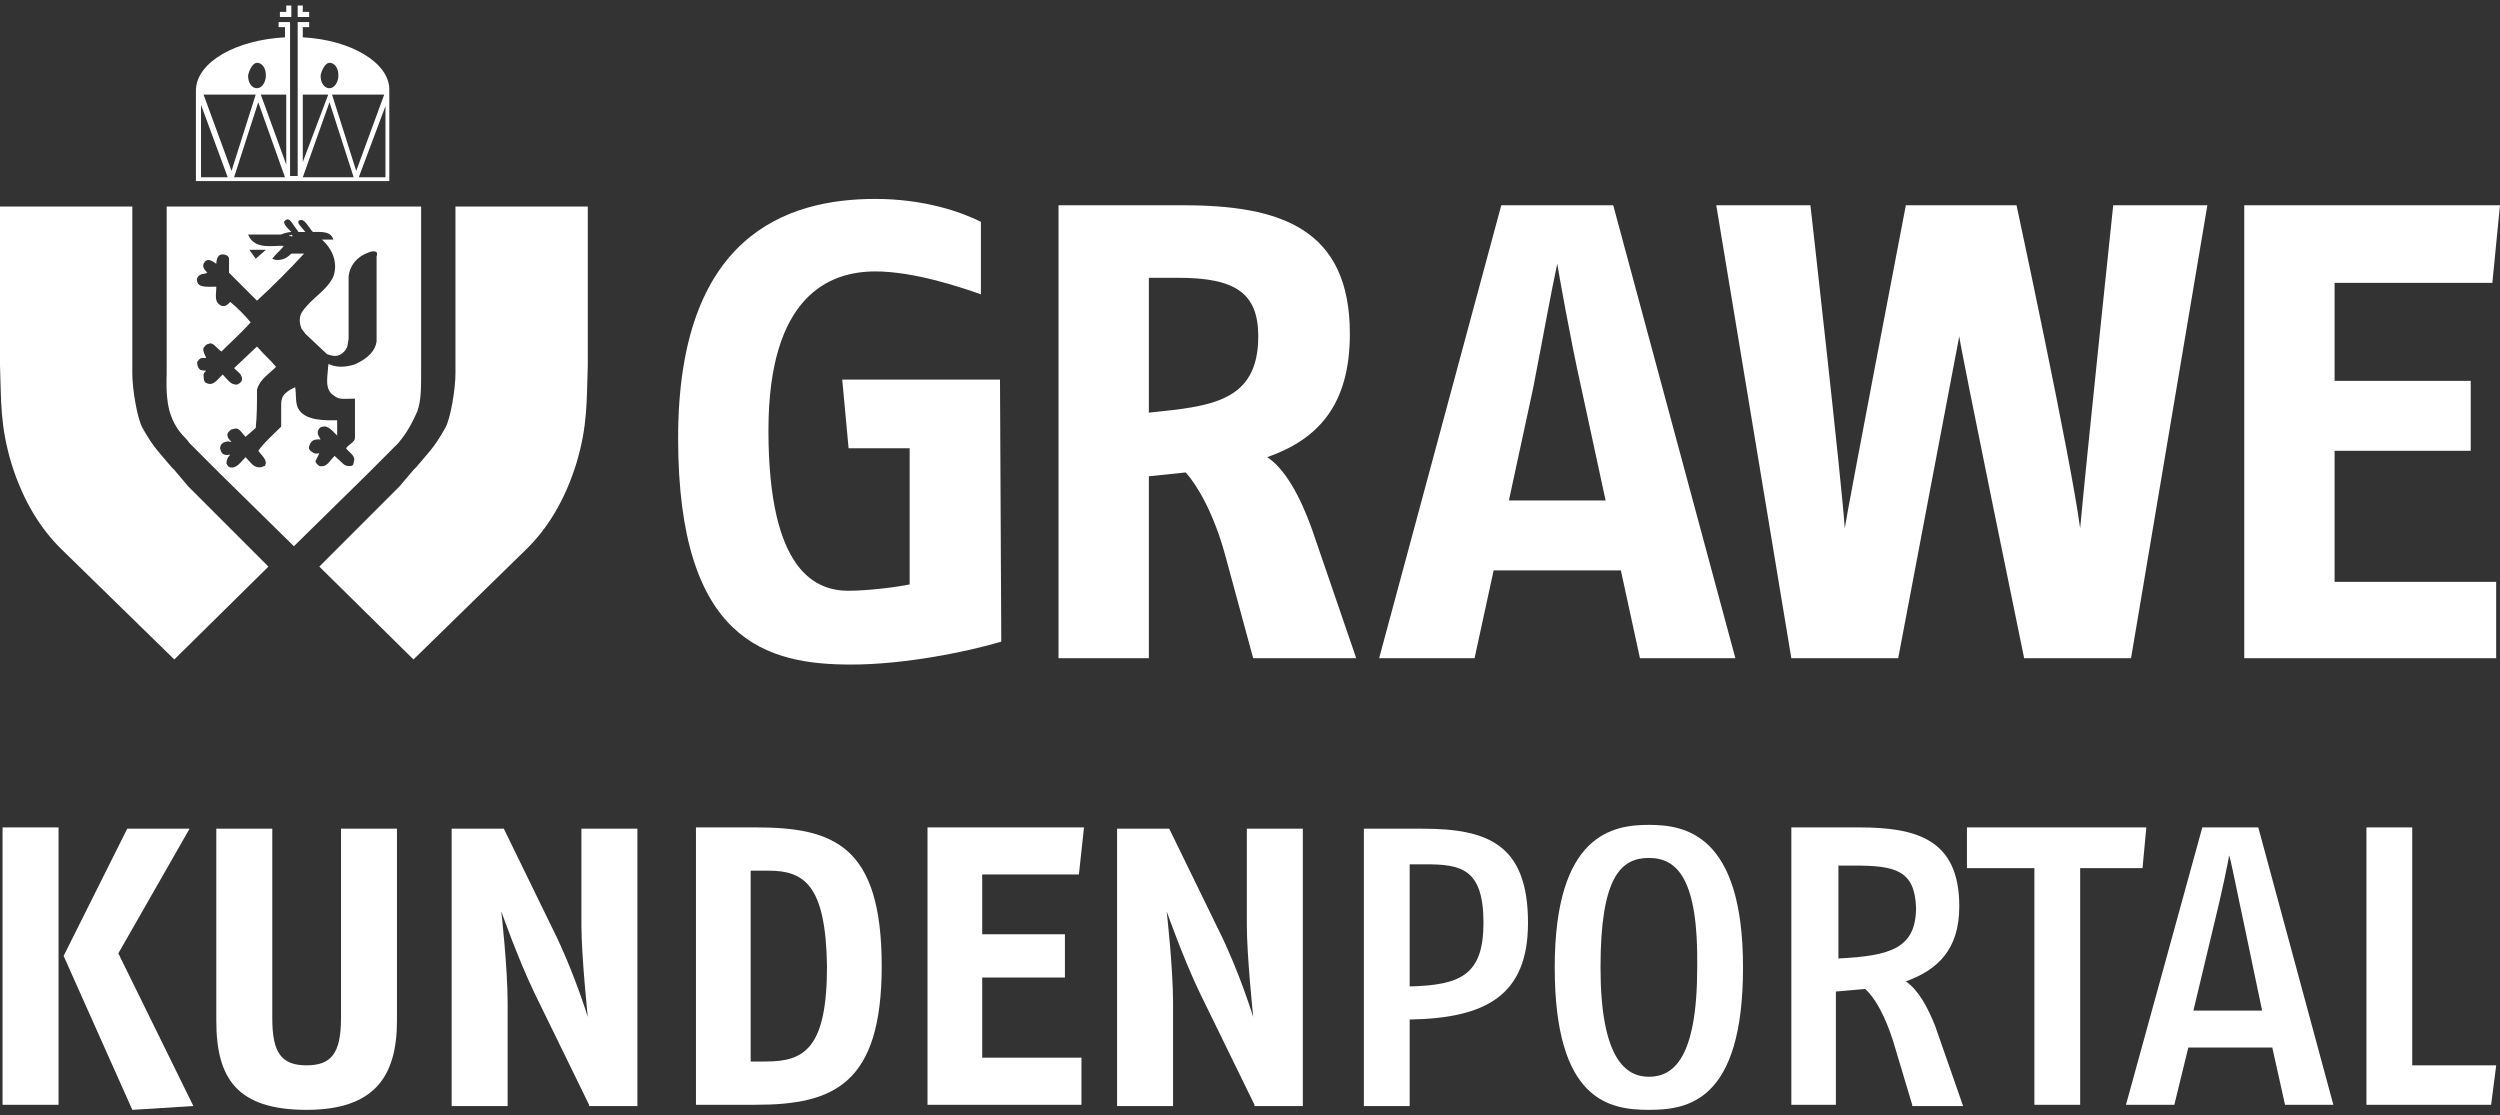
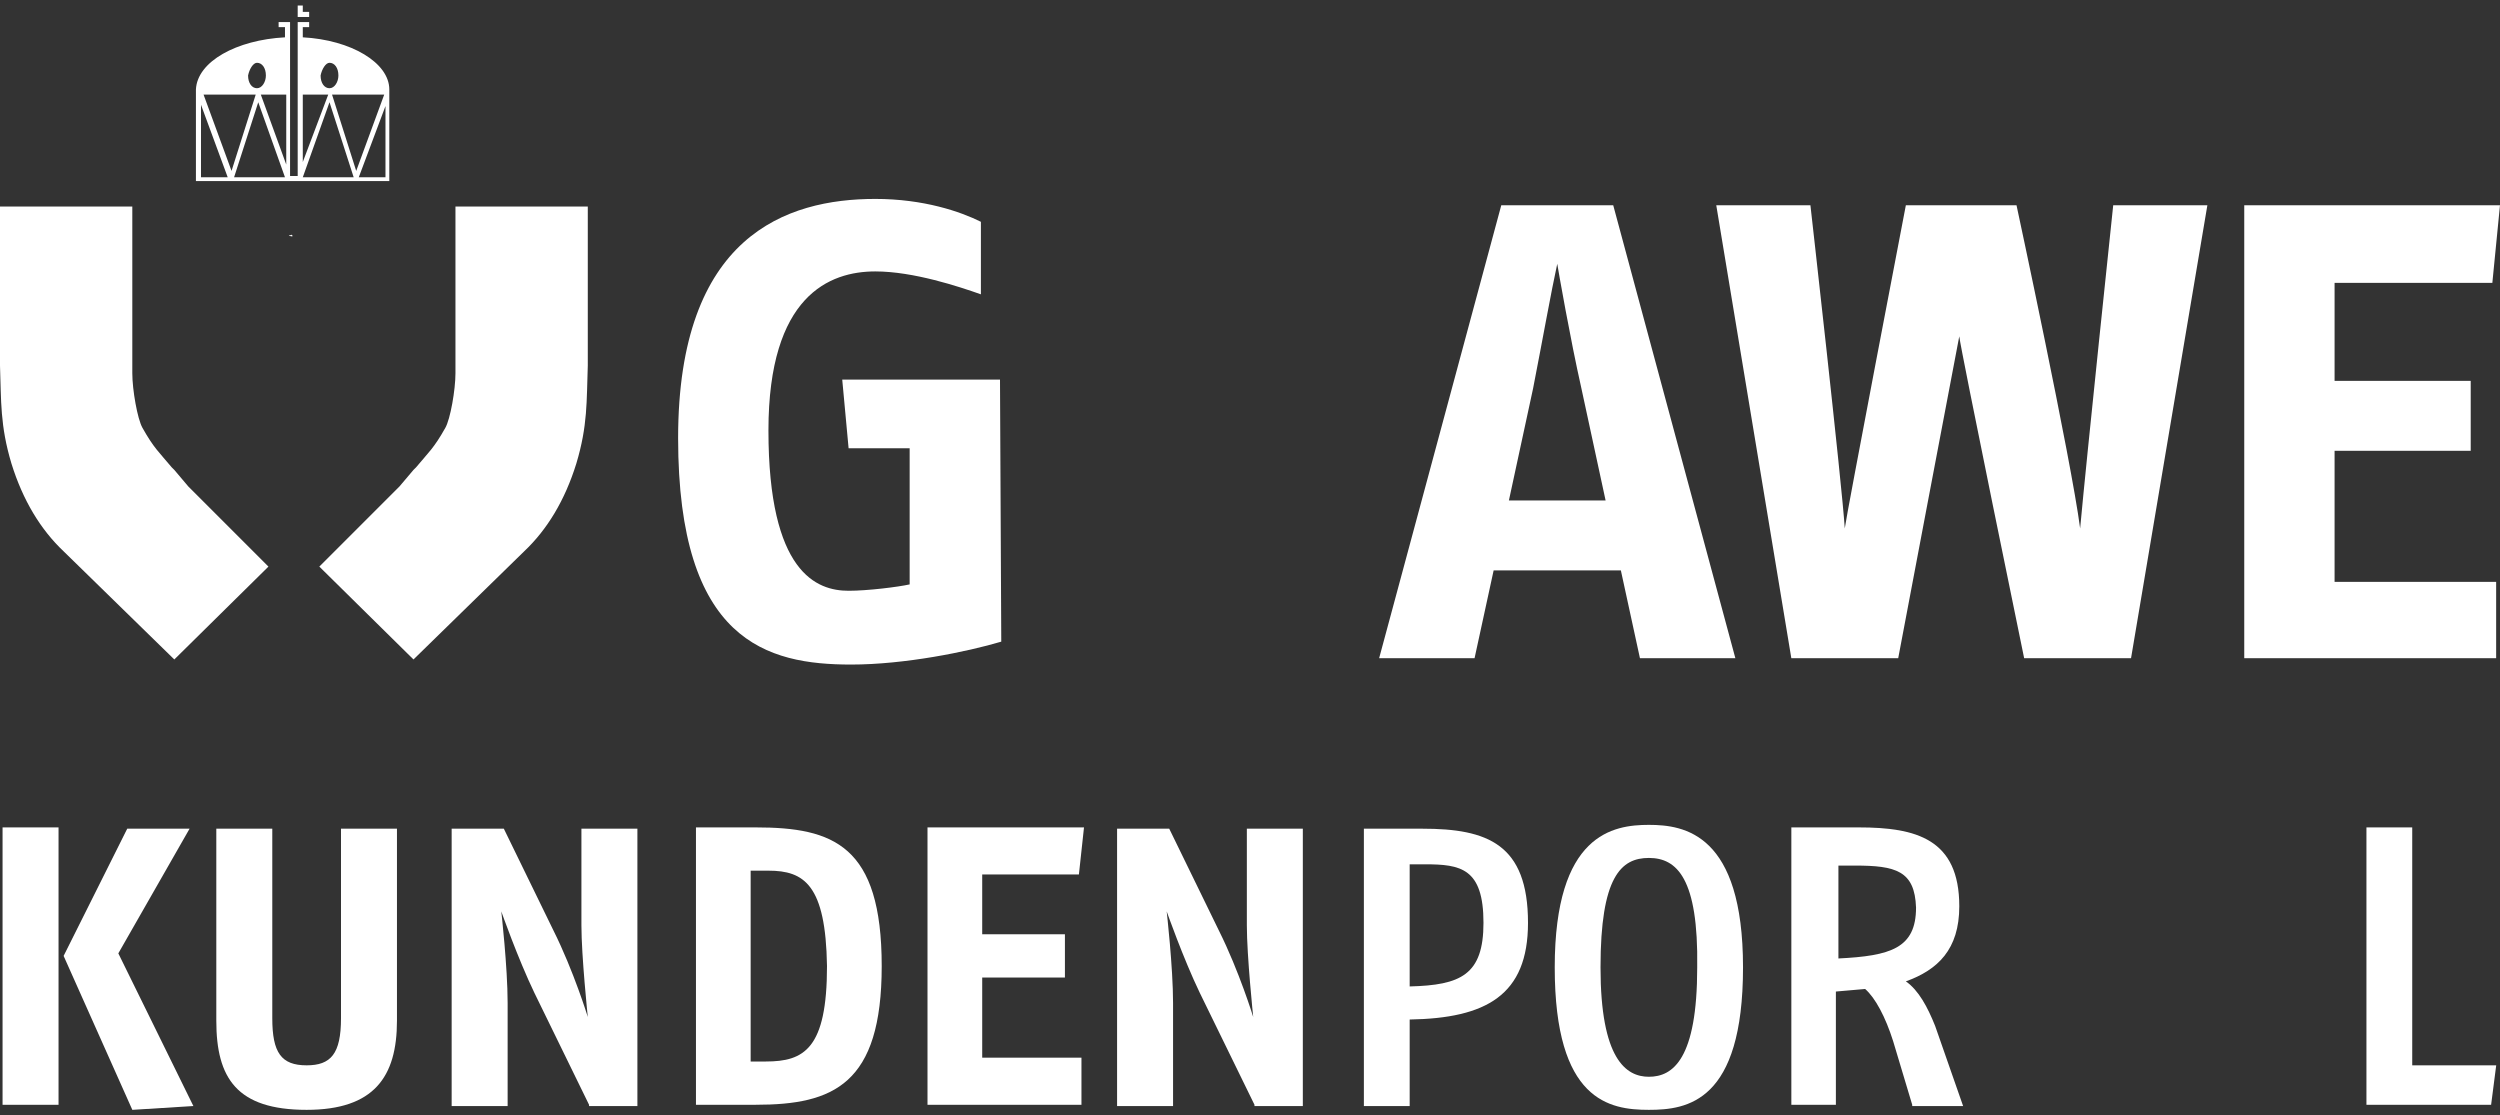
<svg xmlns="http://www.w3.org/2000/svg" width="130" height="58" viewBox="0 0 130 58" fill="none">
  <rect x="0" y="0" width="130" height="58" fill="#333333" stroke="none" />
  <path d="M129.602 14.71H121.398V19.804H128.477V23.443H121.398V30.257H129.8V34.227H116.701V10.674H129.999L129.602 14.71Z" fill="white" />
  <path d="M110.814 34.227H105.256C105.256 34.227 101.948 18.15 101.882 17.489C101.75 18.15 98.707 34.227 98.707 34.227H93.149L89.246 10.674H94.142C94.142 10.674 95.796 25.295 95.928 27.478C95.994 26.883 99.104 10.674 99.104 10.674H104.859C104.859 10.674 107.704 23.906 108.167 27.478C108.498 23.84 109.887 10.674 109.887 10.674H114.783L110.814 34.227Z" fill="white" />
  <path d="M82.234 20.201C81.638 17.555 81.043 14.114 80.977 13.718C80.646 15.239 80.249 17.489 79.72 20.201L78.463 26.023H83.491L82.234 20.201ZM85.277 34.227L84.285 29.662H77.669L76.677 34.227H71.715L78.066 10.674H83.888L90.239 34.227H85.277Z" fill="white" />
-   <path d="M61.262 14.445H59.74V21.458C62.916 21.127 65.43 20.929 65.43 17.489C65.43 15.239 64.239 14.445 61.262 14.445ZM65.165 34.227L63.71 28.868C63.114 26.684 62.254 25.229 61.659 24.567L59.74 24.766V34.227H55.043V10.674H61.526C66.554 10.674 70.193 11.865 70.193 17.356C70.193 21.061 68.539 22.847 65.893 23.773C66.819 24.369 67.613 25.824 68.208 27.478L70.524 34.227H65.165Z" fill="white" />
  <path d="M52.066 33.366C50.279 33.896 47.038 34.557 44.259 34.557C39.893 34.557 35.262 33.366 35.262 22.781C35.262 12.262 40.885 10.344 45.516 10.344C48.03 10.344 49.949 11.005 51.007 11.534V15.305C49.883 14.908 47.501 14.114 45.516 14.114C43.135 14.114 39.959 15.371 39.959 22.384C39.959 29.794 42.473 30.72 44.127 30.72C45.119 30.72 46.707 30.522 47.302 30.389V23.31H44.127L43.796 19.738H52L52.066 33.366Z" fill="white" />
  <path d="M21.501 24.435L21.634 24.303C22.295 23.509 22.56 23.31 23.155 22.252C23.42 21.789 23.684 20.267 23.684 19.407V10.74H30.565V19.01C30.499 20.863 30.565 22.119 29.969 24.104C29.374 26.023 28.448 27.544 27.257 28.669L21.501 34.292L16.605 29.463L20.773 25.295L21.501 24.435Z" fill="white" />
  <path d="M9.064 24.435L8.931 24.303C8.27 23.509 8.005 23.31 7.41 22.252C7.145 21.789 6.88 20.267 6.88 19.407V10.74H0V19.01C0.066 20.863 -4.02218e-06 22.119 0.595 24.104C1.191 26.023 2.117 27.544 3.308 28.669L9.064 34.292L13.959 29.463L9.791 25.295L9.064 24.435Z" fill="white" />
-   <path d="M19.12 24.634L15.283 28.404L11.445 24.634L9.858 23.046C9.593 22.649 9.13 22.45 8.799 21.326C8.601 20.532 8.667 19.473 8.667 19.473V10.74H21.898V19.473C21.898 20.135 21.898 20.863 21.7 21.392C21.237 22.45 20.906 22.781 20.707 23.046L19.12 24.634ZM19.583 17.753V13.32C19.715 12.99 19.318 13.056 19.186 13.122C18.59 13.32 18.194 13.784 18.127 14.379V17.621L18.061 18.018C17.995 18.216 17.797 18.415 17.598 18.481C17.4 18.547 17.201 18.481 17.003 18.415L15.878 17.356L15.68 17.091C15.547 16.761 15.547 16.43 15.746 16.165C16.275 15.438 17.003 15.107 17.334 14.379C17.598 13.651 17.267 12.924 16.738 12.46H17.334C17.201 11.997 16.672 12.063 16.275 12.063L16.209 11.997C15.944 11.667 15.812 11.336 15.547 11.468C15.415 11.6 15.68 11.799 15.878 12.063H15.547C15.547 12.063 15.481 12.063 15.481 11.997C15.15 11.6 15.084 11.27 14.819 11.468C14.687 11.6 14.886 11.799 15.15 12.063C15.018 12.063 14.753 12.13 14.621 12.196C14.026 12.196 13.364 12.196 12.901 12.196C13.232 13.056 14.356 12.725 14.753 12.791C14.621 12.99 14.356 13.188 14.158 13.453C14.29 13.519 14.356 13.519 14.423 13.519C14.753 13.519 14.952 13.387 15.15 13.188C15.349 13.188 15.613 13.188 15.812 13.188C15.084 13.982 14.158 14.908 13.364 15.636L11.909 14.181V13.453C11.909 13.254 11.578 13.188 11.445 13.254C11.313 13.32 11.247 13.519 11.247 13.717C11.247 13.717 10.982 13.519 10.85 13.519C10.718 13.519 10.652 13.585 10.585 13.717C10.519 13.916 10.652 14.048 10.784 14.181C10.784 14.181 10.652 14.247 10.519 14.247C10.321 14.313 10.188 14.445 10.255 14.644C10.321 14.974 10.85 14.908 11.247 14.908C11.247 15.371 11.115 15.702 11.512 15.901C11.71 15.967 11.842 15.835 11.975 15.702C12.372 16.033 12.703 16.364 13.033 16.761C12.57 17.29 11.975 17.819 11.512 18.282C11.247 18.084 11.049 17.753 10.85 17.885C10.718 17.885 10.652 18.018 10.585 18.084C10.519 18.282 10.718 18.547 10.718 18.613H10.519C10.387 18.613 10.321 18.745 10.255 18.812C10.255 18.944 10.255 19.076 10.387 19.209C10.453 19.275 10.718 19.275 10.718 19.275C10.718 19.275 10.585 19.407 10.585 19.473C10.585 19.605 10.585 19.738 10.652 19.87C11.049 20.135 11.247 19.804 11.578 19.473C11.842 19.738 11.975 20.002 12.306 20.002C12.504 19.936 12.636 19.804 12.57 19.605C12.504 19.407 12.438 19.407 12.173 19.142L13.364 18.018C13.827 18.547 13.96 18.613 14.356 19.076C13.96 19.473 13.496 19.738 13.364 20.267C13.364 21.061 13.364 21.59 13.298 22.252L12.769 22.715C12.504 22.45 12.438 22.186 12.107 22.318C11.975 22.318 11.909 22.45 11.842 22.516C11.776 22.715 11.909 22.847 12.041 22.98C11.842 22.98 11.975 22.913 11.71 22.98C11.512 23.046 11.445 23.178 11.445 23.31C11.512 23.575 11.578 23.707 11.975 23.641C11.842 23.773 11.776 23.906 11.776 24.104C11.842 24.236 11.909 24.303 11.975 24.303C12.306 24.369 12.504 24.038 12.769 23.773C13.033 24.038 13.166 24.303 13.496 24.303C13.629 24.303 13.695 24.236 13.761 24.236C13.96 23.972 13.629 23.707 13.43 23.443C13.695 23.046 14.224 22.583 14.621 22.186V22.053C14.621 21.656 14.621 21.458 14.621 21.127C14.621 20.664 14.687 20.532 15.084 20.267L15.349 20.135C15.415 20.532 15.349 20.863 15.481 21.193C15.812 21.921 17.003 21.855 17.532 21.855V22.649L17.267 22.384C17.267 22.384 17.003 22.119 16.804 22.186C16.672 22.186 16.606 22.252 16.54 22.384C16.473 22.583 16.606 22.715 16.672 22.847C16.407 22.847 16.275 22.847 16.143 23.046C16.076 23.178 16.01 23.31 16.143 23.443C16.407 23.641 16.407 23.575 16.606 23.575C16.54 23.707 16.473 23.84 16.407 23.972C16.407 24.104 16.54 24.17 16.606 24.236C17.003 24.303 17.069 24.038 17.4 23.707C17.863 24.104 17.863 24.236 18.194 24.236C18.326 24.236 18.392 24.17 18.392 24.038C18.524 23.707 18.194 23.575 17.995 23.31C18.127 23.112 18.458 22.98 18.458 22.781V20.73C17.863 20.73 17.664 20.796 17.4 20.598C16.804 20.267 17.069 19.473 17.069 18.944H17.135C17.532 19.142 18.061 19.076 18.458 18.944C19.186 18.613 19.517 18.216 19.583 17.753ZM13.298 13.453L13.827 12.99H12.967L13.298 13.453Z" fill="white" />
  <path d="M15.15 12.196C15.15 12.262 15.084 12.196 15.018 12.262C15.084 12.262 15.216 12.328 15.216 12.262L15.15 12.196Z" fill="white" />
-   <path d="M15.084 0.287H14.886V0.618H14.555V0.883H15.15V0.287" fill="white" />
  <path d="M15.48 0.287H15.745V0.618H16.076V0.883H15.48V0.287Z" fill="white" />
  <path d="M15.745 1.941V1.412H16.076V1.148H15.48V4.852V9.153H15.083V3.728V1.875V1.148H14.488V1.412H14.819V1.941C12.305 2.074 10.254 3.198 10.188 4.654V9.417H14.819H20.244V4.654C20.244 3.265 18.259 2.074 15.745 1.941ZM13.363 3.265C13.628 3.265 13.826 3.529 13.826 3.926C13.826 4.257 13.628 4.588 13.363 4.588C13.098 4.588 12.9 4.323 12.9 3.926C12.966 3.595 13.165 3.265 13.363 3.265ZM10.452 9.219V5.448L11.841 9.219H10.452ZM10.585 4.919H13.297L12.04 8.888L10.585 4.919ZM12.172 9.219L13.429 5.316L14.819 9.219H12.172ZM14.885 8.557L13.562 4.919H14.885V8.557ZM17.134 3.265C17.399 3.265 17.597 3.529 17.597 3.926C17.597 4.257 17.399 4.588 17.134 4.588C16.869 4.588 16.671 4.323 16.671 3.926C16.737 3.595 16.936 3.265 17.134 3.265ZM15.745 4.919H17.068L15.745 8.425V4.919ZM15.745 9.219L17.134 5.316L18.391 9.219H15.745ZM17.266 4.919H19.979L18.523 8.888L17.266 4.919ZM20.045 9.219H18.656L20.045 5.514V9.219Z" fill="white" />
  <path d="M0.133 57.448V43.025H3.044V57.448H0.133ZM6.881 57.712L3.308 49.707L6.616 43.092H9.858L6.153 49.575L10.056 57.514L6.881 57.712Z" fill="white" />
  <path d="M15.945 57.712C12.307 57.712 11.248 56.059 11.248 53.081V43.092H14.159V52.949C14.159 54.735 14.622 55.397 15.945 55.397C17.202 55.397 17.732 54.801 17.732 52.949V43.092H20.642V53.081C20.642 55.992 19.452 57.712 15.945 57.712Z" fill="white" />
  <path d="M30.631 57.448L27.787 51.626C26.927 49.84 26.067 47.392 26.067 47.392C26.067 47.392 26.397 50.303 26.397 52.155V57.514H23.486V43.092H26.199L28.779 48.384C29.837 50.501 30.565 52.883 30.565 52.883C30.565 52.883 30.234 49.707 30.234 48.12V43.092H33.145V57.514H30.631V57.448Z" fill="white" />
  <path d="M39.299 57.448H36.19V43.025H39.299C43.334 43.025 45.849 43.952 45.849 50.237C45.849 56.389 43.334 57.448 39.299 57.448ZM39.96 45.275H39.034V55.198H39.828C41.813 55.198 43.004 54.537 43.004 50.237C42.938 46.002 41.813 45.275 39.96 45.275Z" fill="white" />
  <path d="M56.103 45.473H51.075V48.583H55.376V50.832H51.075V55H56.236V57.448H48.23V43.025H56.368L56.103 45.473Z" fill="white" />
  <path d="M65.233 57.448L62.388 51.626C61.528 49.84 60.668 47.392 60.668 47.392C60.668 47.392 60.999 50.303 60.999 52.155V57.514H58.088V43.092H60.8L63.38 48.384C64.439 50.501 65.167 52.883 65.167 52.883C65.167 52.883 64.836 49.707 64.836 48.12V43.092H67.747V57.514H65.233V57.448Z" fill="white" />
  <path d="M73.303 53.015V57.514H70.922V43.092H73.965C77.339 43.092 79.456 43.885 79.456 47.987C79.456 51.758 77.273 52.949 73.303 53.015ZM74.097 44.944H73.303V51.295C75.95 51.229 77.141 50.7 77.141 47.987C77.141 45.142 75.95 44.944 74.097 44.944Z" fill="white" />
-   <path d="M85.741 57.712C83.691 57.712 80.846 57.249 80.846 50.303C80.846 43.356 83.889 42.893 85.741 42.893C87.594 42.893 90.637 43.356 90.637 50.303C90.637 57.315 87.726 57.712 85.741 57.712ZM85.741 44.613C84.286 44.613 83.227 45.605 83.227 50.303C83.227 55.066 84.55 55.992 85.741 55.992C86.998 55.992 88.255 55.066 88.255 50.303C88.322 45.672 87.197 44.613 85.741 44.613Z" fill="white" />
+   <path d="M85.741 57.712C83.691 57.712 80.846 57.249 80.846 50.303C80.846 43.356 83.889 42.893 85.741 42.893C87.594 42.893 90.637 43.356 90.637 50.303C90.637 57.315 87.726 57.712 85.741 57.712ZM85.741 44.613C84.286 44.613 83.227 45.605 83.227 50.303C83.227 55.066 84.55 55.992 85.741 55.992C86.998 55.992 88.255 55.066 88.255 50.303C88.322 45.672 87.197 44.613 85.741 44.613" fill="white" />
  <path d="M99.435 57.448L98.443 54.14C98.046 52.883 97.517 51.891 96.988 51.427L95.466 51.56V57.448H93.15V43.025H96.657C99.634 43.025 101.883 43.621 101.883 47.127C101.883 49.377 100.759 50.435 99.105 51.031C99.766 51.494 100.229 52.354 100.626 53.346L102.082 57.514H99.435V57.448ZM96.458 45.01H95.598V49.84C98.311 49.707 99.634 49.31 99.634 47.193C99.568 45.275 98.575 45.01 96.458 45.01Z" fill="white" />
-   <path d="M111.411 45.142H108.169V57.448H105.788V45.142H102.281V43.025H111.609L111.411 45.142Z" fill="white" />
-   <path d="M118.821 57.448L118.159 54.471H113.793L113.065 57.448H110.551L114.52 43.025H117.431L121.334 57.448H118.821ZM116.703 48.12C116.373 46.598 115.976 44.547 115.91 44.481C115.91 44.613 115.513 46.532 115.116 48.12L114.057 52.552H117.63L116.703 48.12Z" fill="white" />
  <path d="M129.538 57.448H123.055V43.025H125.436V55.397H129.803L129.538 57.448Z" fill="white" />
</svg>